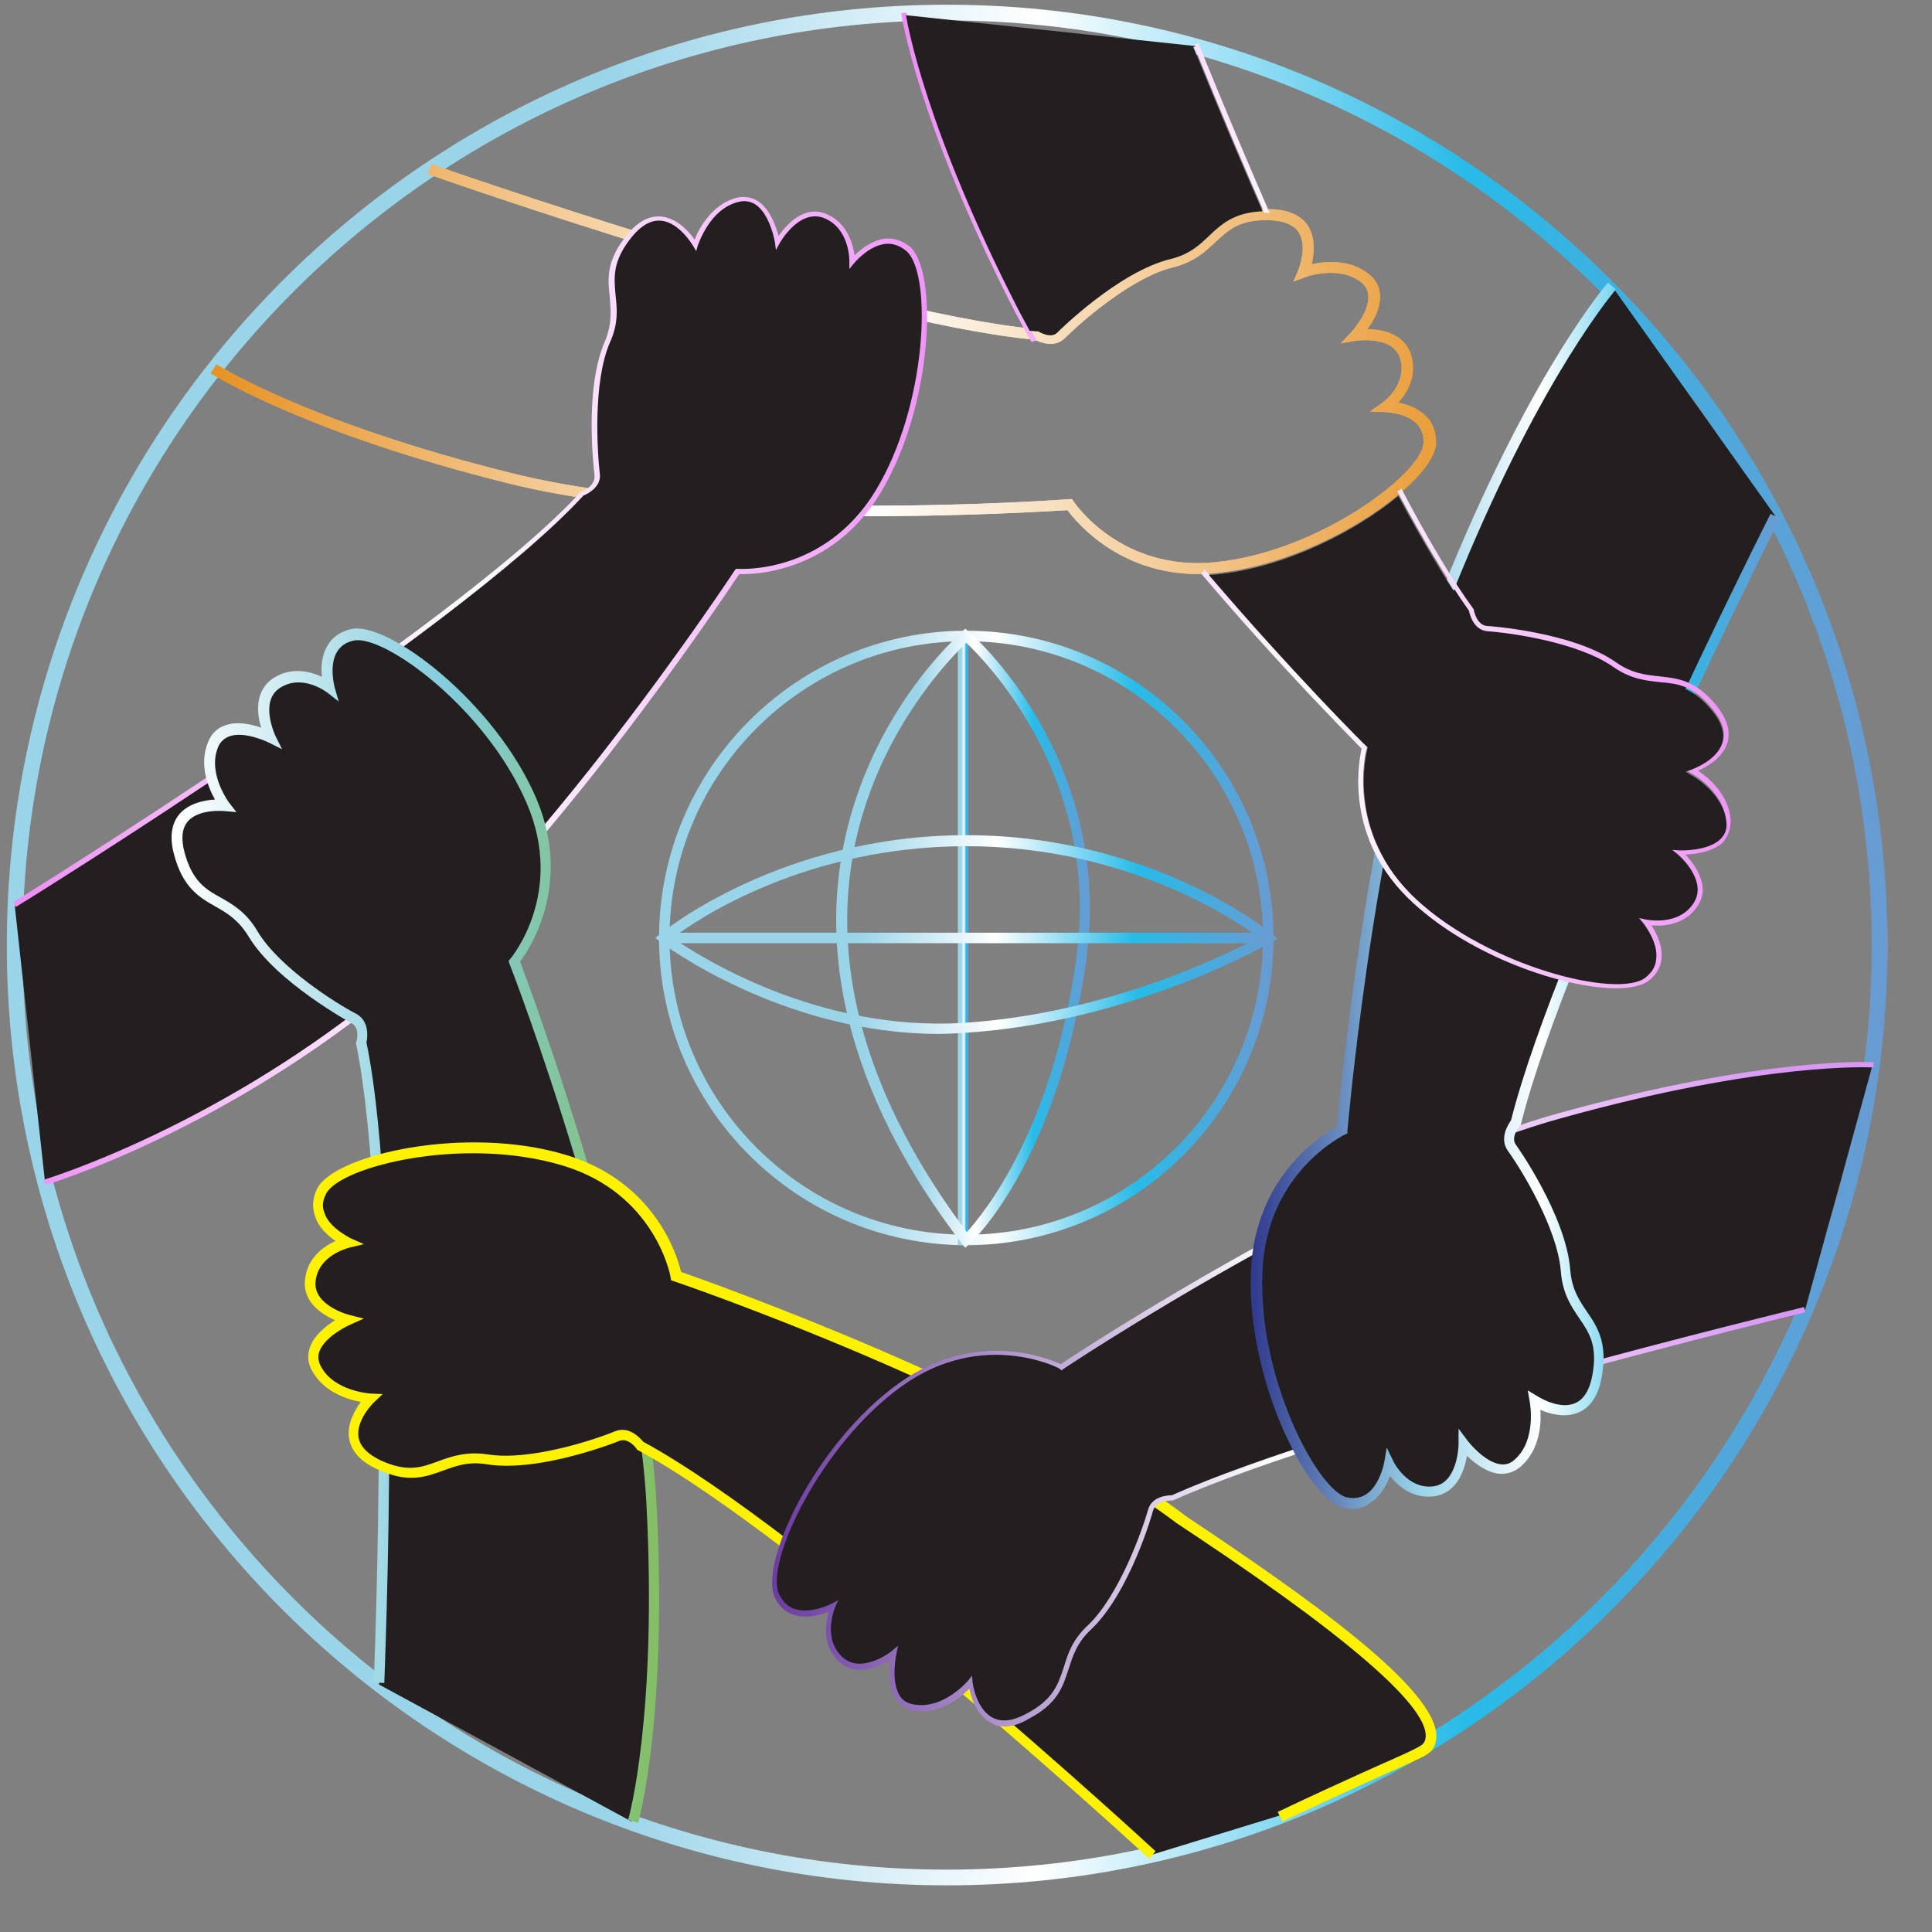
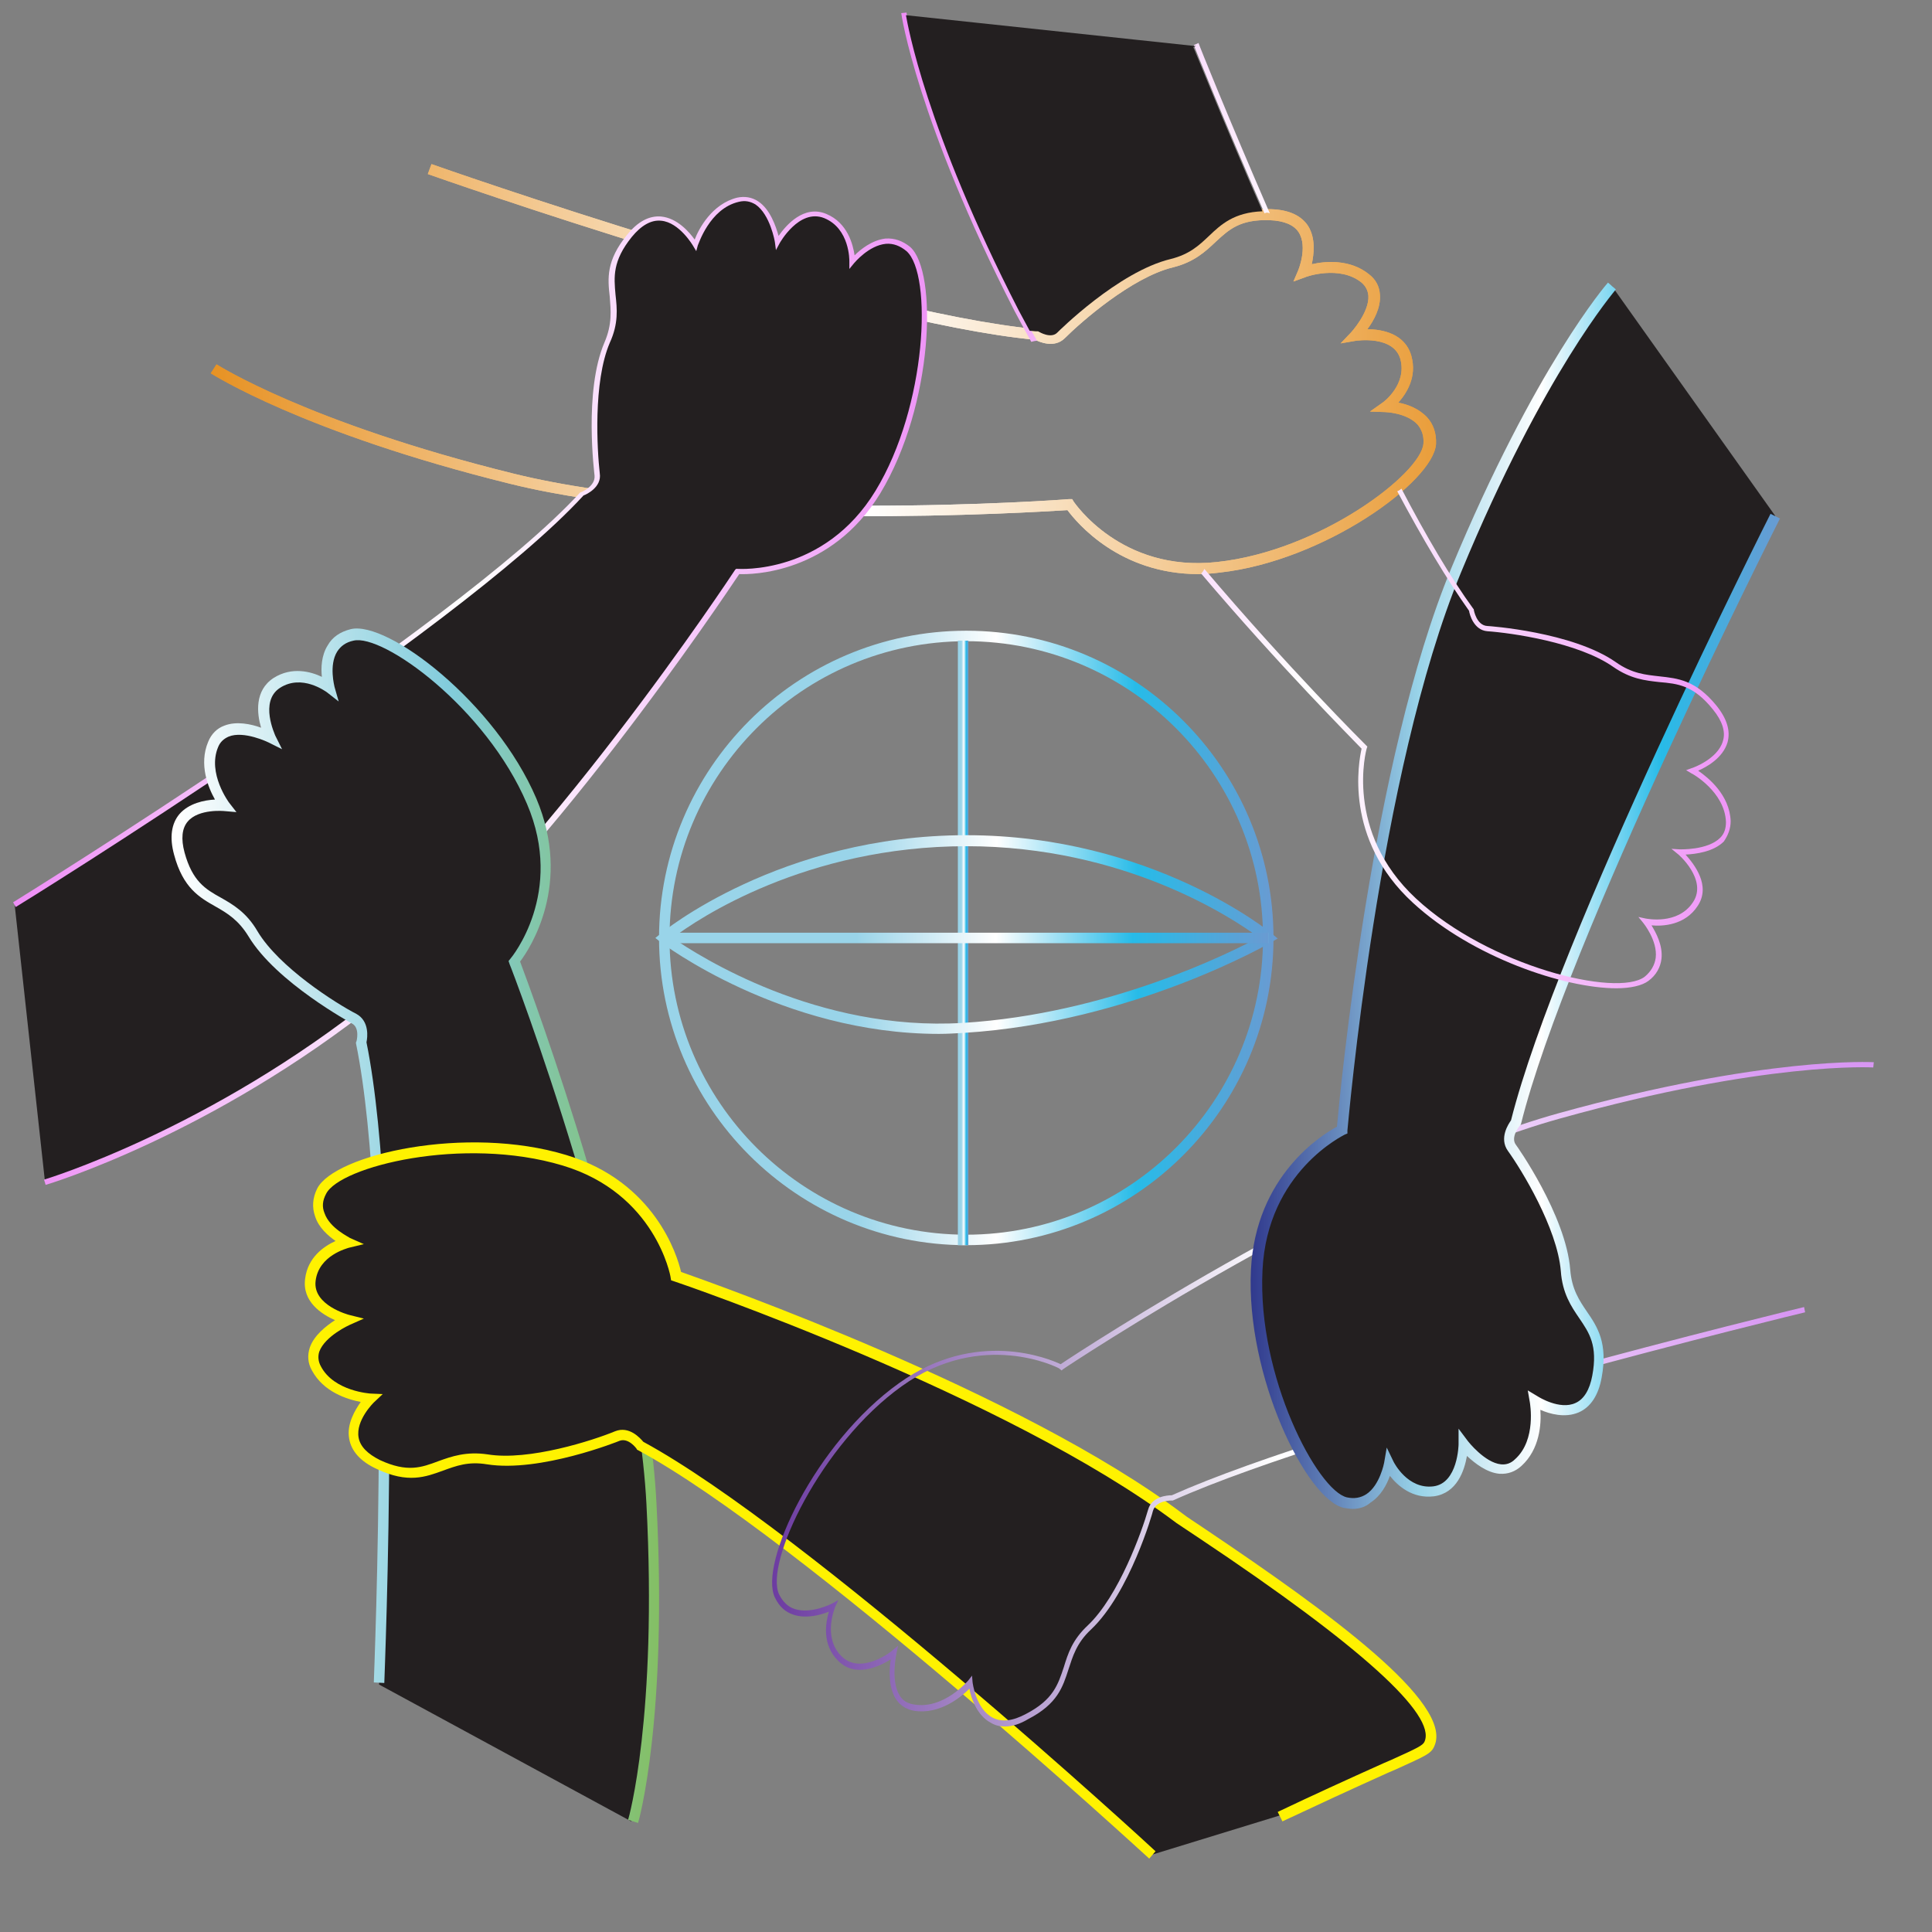
<svg xmlns="http://www.w3.org/2000/svg" version="1.1" id="Layer_1" x="0px" y="0px" viewBox="0 0 368.5 368.5" style="enable-background:new 0 0 368.5 368.5;" xml:space="preserve">
  <rect x="0" y="0" width="368.5" height="368.5" fill="#808080" stroke="none" />
  <style type="text/css">
	.st0{fill:url(#SVGID_1_);}
	.st1{fill:url(#SVGID_00000172427186651065369610000003051455820284692109_);}
	.st2{fill:url(#SVGID_00000034805053051202206390000008491781008305069483_);}
	.st3{fill:url(#SVGID_00000101791812494023356700000002254566204528917900_);}
	.st4{fill:url(#SVGID_00000102537532208712898140000004655426400689667462_);}
	.st5{fill:url(#SVGID_00000003824511260243219840000008799656894777873573_);}
	.st6{fill:url(#SVGID_00000135680784456117010720000001118212704020926644_);}
	.st7{fill:url(#SVGID_00000063597842936894323080000002442854464240754824_);}
	.st8{fill:#231F20;}
	.st9{fill:url(#SVGID_00000010311166344036075010000004104016683424783011_);}
	.st10{fill:url(#SVGID_00000057128227021301445880000001713709775325632409_);}
	.st11{fill:#FFF200;}
	.st12{fill:url(#SVGID_00000081615759851514538360000016429664490896317105_);}
	.st13{fill:url(#SVGID_00000116928191507026952570000009162227251607983496_);}
	.st14{fill:url(#SVGID_00000127003307065779674910000002045899076587571871_);}
	.st15{fill:url(#SVGID_00000110441963235816958140000004710270976988202124_);}
	.st16{fill:url(#SVGID_00000062156278995330927840000015063095218818498742_);}
</style>
  <linearGradient id="SVGID_1_" gradientUnits="userSpaceOnUse" x1="125.616" y1="178.887" x2="242.889" y2="178.887">
    <stop offset="0.318" style="stop-color:#99D4E9" />
    <stop offset="0.549" style="stop-color:#FFFFFF" />
    <stop offset="0.776" style="stop-color:#27BBE8" />
    <stop offset="1" style="stop-color:#699BD2" />
    <stop offset="1" style="stop-color:#8ED0E2" />
  </linearGradient>
  <path class="st0" d="M184.3,237.5c-32.3,0-58.6-26.3-58.6-58.6s26.3-58.6,58.6-58.6s58.6,26.3,58.6,58.6S216.6,237.5,184.3,237.5z   M184.3,122.3c-31.2,0-56.6,25.4-56.6,56.6c0,31.2,25.4,56.6,56.6,56.6s56.6-25.4,56.6-56.6C240.9,147.7,215.5,122.3,184.3,122.3z" />
  <linearGradient id="SVGID_00000150794844541384713030000012167838212025984902_" gradientUnits="userSpaceOnUse" x1="182.735" y1="179.869" x2="184.735" y2="179.869">
    <stop offset="0.318" style="stop-color:#99D4E9" />
    <stop offset="0.549" style="stop-color:#FFFFFF" />
    <stop offset="0.776" style="stop-color:#27BBE8" />
    <stop offset="1" style="stop-color:#699BD2" />
    <stop offset="1" style="stop-color:#8ED0E2" />
  </linearGradient>
  <rect x="182.7" y="122.2" style="fill:url(#SVGID_00000150794844541384713030000012167838212025984902_);" width="2" height="115.3" />
  <linearGradient id="SVGID_00000022518664994921074500000001415180926228327057_" gradientUnits="userSpaceOnUse" x1="159.543" y1="178.967" x2="207.939" y2="178.967">
    <stop offset="0.318" style="stop-color:#99D4E9" />
    <stop offset="0.549" style="stop-color:#FFFFFF" />
    <stop offset="0.776" style="stop-color:#27BBE8" />
    <stop offset="1" style="stop-color:#699BD2" />
    <stop offset="1" style="stop-color:#8ED0E2" />
  </linearGradient>
-   <path style="fill:url(#SVGID_00000022518664994921074500000001415180926228327057_);" d="M184.1,238l-0.7-0.9  c-15.4-20-31.3-50.9-20.2-84.6c6.7-20.2,19.8-31.5,20.3-32l0.6-0.6l0.7,0.6c0.3,0.2,27.7,24,22.4,62.5  c-5.3,38.2-21.6,53.7-22.3,54.3L184.1,238z M184.3,122.6c-2.7,2.6-13.4,13.5-19.1,30.6c-10.7,32.3,4.4,62.1,19.2,81.8  c3.3-3.6,16.4-19.6,20.9-52.3C210,148.6,188.3,126.4,184.3,122.6z" />
  <linearGradient id="SVGID_00000137810952365526289750000006717708110207701672_" gradientUnits="userSpaceOnUse" x1="125.02" y1="178.265" x2="243.618" y2="178.265">
    <stop offset="0.318" style="stop-color:#99D4E9" />
    <stop offset="0.549" style="stop-color:#FFFFFF" />
    <stop offset="0.776" style="stop-color:#27BBE8" />
    <stop offset="1" style="stop-color:#699BD2" />
    <stop offset="1" style="stop-color:#8ED0E2" />
  </linearGradient>
  <path style="fill:url(#SVGID_00000137810952365526289750000006717708110207701672_);" d="M179.1,197.2c-30,0-52.8-17.3-53.1-17.5  l-1-0.8l1-0.8c0.2-0.2,22.8-18.8,58.3-18.8c35.5,0,58.1,18.6,58.3,18.8l1.1,0.9l-1.2,0.7c-0.3,0.2-26.4,15.3-58.6,17.3  C182.2,197.1,180.6,197.2,179.1,197.2z M128.3,178.9c5.1,3.5,27.6,17.9,55.4,16.2c27.6-1.7,50.8-13.3,56.4-16.3  c-5-3.7-25.6-17.4-55.8-17.4C153.7,161.4,133,175.3,128.3,178.9z" />
  <linearGradient id="SVGID_00000059278831616466584270000012311289819021092239_" gradientUnits="userSpaceOnUse" x1="126.616" y1="178.887" x2="241.889" y2="178.887">
    <stop offset="0.318" style="stop-color:#99D4E9" />
    <stop offset="0.549" style="stop-color:#FFFFFF" />
    <stop offset="0.776" style="stop-color:#27BBE8" />
    <stop offset="1" style="stop-color:#699BD2" />
    <stop offset="1" style="stop-color:#8ED0E2" />
  </linearGradient>
  <rect x="126.6" y="177.9" style="fill:url(#SVGID_00000059278831616466584270000012311289819021092239_);" width="115.3" height="2" />
  <linearGradient id="SVGID_00000005224398583015001500000012996858621919826346_" gradientUnits="userSpaceOnUse" x1="1.273" y1="180.252" x2="359.954" y2="180.252">
    <stop offset="0.318" style="stop-color:#99D4E9" />
    <stop offset="0.549" style="stop-color:#FFFFFF" />
    <stop offset="0.776" style="stop-color:#27BBE8" />
    <stop offset="1" style="stop-color:#699BD2" />
    <stop offset="1" style="stop-color:#8ED0E2" />
  </linearGradient>
-   <path style="fill:url(#SVGID_00000005224398583015001500000012996858621919826346_);" d="M180.6,359.6  c-98.9,0-179.3-80.5-179.3-179.3S81.7,0.9,180.6,0.9C279.5,0.9,360,81.4,360,180.3S279.5,359.6,180.6,359.6z M180.6,3.9  C83.4,3.9,4.3,83,4.3,180.3c0,97.2,79.1,176.3,176.3,176.3S357,277.5,357,180.3C357,83,277.8,3.9,180.6,3.9z" />
  <linearGradient id="SVGID_00000107546499409382711860000007036516442776117635_" gradientUnits="userSpaceOnUse" x1="40.206" y1="70.422" x2="273.67" y2="70.422">
    <stop offset="0" style="stop-color:#E79223" />
    <stop offset="8.970040e-02" style="stop-color:#EBA448" />
    <stop offset="0.535" style="stop-color:#FFFFFF" />
    <stop offset="1" style="stop-color:#EA9E3B" />
  </linearGradient>
  <path style="fill:url(#SVGID_00000107546499409382711860000007036516442776117635_);" d="M228.6,109.5c-15.1,0-23.2-9.8-25-12.2  c-6.6,0.4-68.5,4.3-106.2-5c-39.7-9.8-57-21-57.2-21.1l1.1-1.7c0.2,0.1,17.3,11.1,56.5,20.8c39.4,9.8,105.5,5,106.1,4.9l0.6,0  l0.3,0.5c0.1,0.1,9,13.5,27.3,11.5c19.7-2.1,39-16.9,39.4-22.6c0.1-1.5-0.3-2.6-1.1-3.6c-2.1-2.3-6.2-2.4-6.2-2.4l-2.9-0.1l2.4-1.7  c0.2-0.1,4.7-3.5,3.4-8.3c-1.3-4.6-8.4-3.5-8.5-3.5l-2.9,0.5l2-2.1c0,0,3.5-3.8,3.3-7c-0.1-1-0.5-1.8-1.3-2.5  c-4.2-3.4-10.7-1.1-10.8-1l-2.2,0.8l0.9-2.1c0,0,1.9-4.5,0.1-7.3c-0.9-1.4-2.8-2.2-5.5-2.3c-5.7-0.2-7.8,1.8-10.3,4.1  c-1.9,1.8-4.1,3.9-8.2,4.9c-7.8,1.9-17.5,10.4-20.6,13.5c-2,2-4.9,0.7-5.7,0.3C162,61.5,82.4,33.5,81.6,33.2l0.7-1.9  c0.8,0.3,80.5,28.3,115.6,31.5l0.2,0l0.2,0.1c0,0,2.3,1.4,3.5,0.1c0.1-0.1,11.6-11.6,21.6-14c3.6-0.9,5.4-2.6,7.3-4.4  c2.5-2.4,5.2-4.9,11.7-4.7c3.4,0.1,5.8,1.2,7.1,3.2c1.5,2.4,1.1,5.4,0.7,7.3c2.6-0.6,7.3-1,10.9,1.9c1.3,1,2,2.3,2.1,3.9  c0.2,2.5-1.2,5-2.4,6.6c2.8,0,7.2,0.8,8.4,5.1c1.1,4-0.9,7.1-2.5,8.9c1.7,0.3,3.9,1.1,5.5,2.8c1.2,1.3,1.8,3.1,1.7,5.1  c-0.5,7.2-21.4,22.3-41.2,24.5C231.1,109.4,229.8,109.5,228.6,109.5z" />
  <linearGradient id="SVGID_00000039815987021319409970000016595912495427214516_" gradientUnits="userSpaceOnUse" x1="40.206" y1="70.422" x2="273.67" y2="70.422">
    <stop offset="0" style="stop-color:#E79223" />
    <stop offset="8.970040e-02" style="stop-color:#EBA448" />
    <stop offset="0.535" style="stop-color:#FFFFFF" />
    <stop offset="1" style="stop-color:#EA9E3B" />
  </linearGradient>
  <path style="fill:url(#SVGID_00000039815987021319409970000016595912495427214516_);" d="M228.6,109.5c-15.1,0-23.2-9.8-25-12.2  c-6.6,0.4-68.5,4.3-106.2-5c-39.7-9.8-57-21-57.2-21.1l1.1-1.7c0.2,0.1,17.3,11.1,56.5,20.8c39.4,9.8,105.5,5,106.1,4.9l0.6,0  l0.3,0.5c0.1,0.1,9,13.5,27.3,11.5c19.7-2.1,39-16.9,39.4-22.6c0.1-1.5-0.3-2.6-1.1-3.6c-2.1-2.3-6.2-2.4-6.2-2.4l-2.9-0.1l2.4-1.7  c0.2-0.1,4.7-3.5,3.4-8.3c-1.3-4.6-8.4-3.5-8.5-3.5l-2.9,0.5l2-2.1c0,0,3.5-3.8,3.3-7c-0.1-1-0.5-1.8-1.3-2.5  c-4.2-3.4-10.7-1.1-10.8-1l-2.2,0.8l0.9-2.1c0,0,1.9-4.5,0.1-7.3c-0.9-1.4-2.8-2.2-5.5-2.3c-5.7-0.2-7.8,1.8-10.3,4.1  c-1.9,1.8-4.1,3.9-8.2,4.9c-7.8,1.9-17.5,10.4-20.6,13.5c-2,2-4.9,0.7-5.7,0.3C162,61.5,82.4,33.5,81.6,33.2l0.7-1.9  c0.8,0.3,80.5,28.3,115.6,31.5l0.2,0l0.2,0.1c0,0,2.3,1.4,3.5,0.1c0.1-0.1,11.6-11.6,21.6-14c3.6-0.9,5.4-2.6,7.3-4.4  c2.5-2.4,5.2-4.9,11.7-4.7c3.4,0.1,5.8,1.2,7.1,3.2c1.5,2.4,1.1,5.4,0.7,7.3c2.6-0.6,7.3-1,10.9,1.9c1.3,1,2,2.3,2.1,3.9  c0.2,2.5-1.2,5-2.4,6.6c2.8,0,7.2,0.8,8.4,5.1c1.1,4-0.9,7.1-2.5,8.9c1.7,0.3,3.9,1.1,5.5,2.8c1.2,1.3,1.8,3.1,1.7,5.1  c-0.5,7.2-21.4,22.3-41.2,24.5C231.1,109.4,229.8,109.5,228.6,109.5z" />
  <g>
    <path class="st8" d="M2.8,172.6c0,0,84-51.9,108.2-78.2c0,0,3.2-1.2,2.9-3.8c-0.3-2.5-1.7-16.8,1.9-25.1c3.6-8.3-2.6-12,4.2-20.3   c6.8-8.4,12.6,1.7,12.6,1.7s2.2-7.2,8.1-8.6c5.9-1.4,7.5,8.1,7.5,8.1s3.8-7.2,9.1-5.1c5.3,2.1,5.2,8.7,5.2,8.7s5.5-6.9,10.7-2.4   s4.3,29.7-5.8,46.3s-26.7,15.2-26.7,15.2s-36.5,55.8-68.7,81.5s-63.4,35-63.4,35" />
    <linearGradient id="SVGID_00000163054037501108527270000001990895813351248058_" gradientUnits="userSpaceOnUse" x1="2.51" y1="131.818" x2="176.716" y2="131.818">
      <stop offset="5.214306e-03" style="stop-color:#EE8EF6" />
      <stop offset="0.492" style="stop-color:#FFFFFF" />
      <stop offset="1" style="stop-color:#EF95F7" />
    </linearGradient>
    <path style="fill:url(#SVGID_00000163054037501108527270000001990895813351248058_);" d="M8.7,226l-0.3-1   c0.3-0.1,31.5-9.5,63.2-34.9c31.7-25.4,68.2-80.8,68.6-81.4l0.2-0.2l0.3,0c0.2,0,16.5,1.2,26.3-14.9c9.8-16.1,10.9-41.3,5.9-45.7   c-1.2-1-2.5-1.5-3.9-1.4c-3.3,0.3-6,3.6-6.1,3.7l-0.9,1.1l0-1.5c0-0.1,0.1-6.2-4.8-8.2c-4.8-1.9-8.5,4.8-8.5,4.8l-0.7,1.3l-0.2-1.5   c0-0.1-0.9-5.3-3.7-7.2c-1-0.6-2-0.8-3.2-0.5c-5.6,1.3-7.7,8.2-7.8,8.3l-0.3,1.1l-0.6-1c0,0-2.6-4.5-6.1-4.8   c-1.9-0.2-3.8,0.9-5.6,3.1c-3.7,4.6-3.4,7.6-3.1,11c0.3,2.7,0.6,5.5-1.1,9.2c-3.2,7.5-2.4,20.5-1.9,24.9c0.4,2.6-2.5,4-3.1,4.2   C87.1,120.9,3.9,172.5,3,173l-0.5-0.9C3.3,171.6,86.7,120,110.6,94l0.1-0.1l0.1,0c0,0,2.8-1.1,2.6-3.2c0-0.2-2.1-16.1,1.9-25.4   c1.5-3.5,1.2-6.1,1-8.7c-0.4-3.5-0.7-6.9,3.3-11.8c2-2.5,4.2-3.7,6.5-3.5c3.1,0.3,5.4,3,6.4,4.4c0.8-2.1,3.3-6.8,8.1-8   c1.4-0.3,2.8-0.1,4,0.7c2.3,1.5,3.4,4.8,3.9,6.6c1.4-2,4.8-6,9.1-4.2c4.1,1.7,5.1,5.9,5.4,7.9c1.1-1.1,3.3-2.9,5.9-3.2   c1.7-0.1,3.2,0.4,4.7,1.6c5.3,4.7,4.5,30.1-5.7,47c-9.4,15.4-24.6,15.5-26.9,15.4c-2.7,4-37.8,56.8-68.6,81.4   C40.4,216.5,9.1,225.9,8.7,226z" />
  </g>
  <g>
    <path class="st8" d="M72.3,321.3c0,0,3.8-87.1-3.4-122.2c0,0,0.9-3.3-1.4-4.5c-2.3-1.2-14.6-8.4-19.3-16.2   c-4.7-7.8-11.3-4.9-14.1-15.3c-2.8-10.4,8.7-9.2,8.7-9.2s-4.6-6-2.3-11.6c2.3-5.6,11-1.4,11-1.4s-3.6-7.3,1.2-10.4   c4.8-3.1,10,0.9,10,0.9s-2.3-8.5,4.3-10.1s26.6,13.9,34.2,31.7c7.6,17.8-3.3,30.6-3.3,30.6s24,62.2,26.1,103.3s-3.6,60.5-3.6,60.5" />
    <linearGradient id="SVGID_00000127765584877593420760000002751870397545218484_" gradientUnits="userSpaceOnUse" x1="32.743" y1="233.998" x2="125.751" y2="233.998">
      <stop offset="1.058201e-02" style="stop-color:#FFFFFF" />
      <stop offset="0.566" style="stop-color:#82CCDC" />
      <stop offset="1" style="stop-color:#84BF64" />
    </linearGradient>
    <path style="fill:url(#SVGID_00000127765584877593420760000002751870397545218484_);" d="M121.7,347.7l-1.9-0.6   c0.1-0.2,5.6-19.7,3.5-60.2c-2.1-40.5-25.8-102.4-26.1-103l-0.2-0.6l0.4-0.5c0.1-0.1,10.4-12.5,3.1-29.5   c-7.8-18.3-27.5-32.5-33.1-31.1c-1.4,0.3-2.4,1-3.1,2.1c-1.6,2.6-0.5,6.6-0.5,6.7l0.8,2.8l-2.3-1.8c-0.2-0.1-4.7-3.5-8.9-0.8   c-4,2.6-0.9,9-0.9,9.1l1.3,2.6l-2.6-1.3c0,0-4.7-2.3-7.6-1.1c-0.9,0.4-1.6,1-2,2c-2.1,5,2.1,10.6,2.1,10.6l1.4,1.8l-2.3-0.2   c0,0-4.9-0.5-7,2c-1.1,1.3-1.3,3.3-0.6,5.9c1.5,5.5,4,7,6.9,8.6c2.3,1.3,4.9,2.8,7,6.4c4.1,6.9,15,13.8,18.9,15.8   c2.5,1.4,2.1,4.5,1.9,5.4c7.1,34.9,3.4,121.3,3.4,122.2l-2-0.1c0-0.9,3.7-87.4-3.4-121.9l0-0.2l0.1-0.2c0,0,0.7-2.6-0.9-3.4   c-0.1-0.1-14.4-7.8-19.7-16.6c-1.9-3.1-4-4.4-6.3-5.7c-3-1.7-6.2-3.5-7.9-9.9c-0.9-3.3-0.5-5.9,1-7.7c1.8-2.1,4.8-2.7,6.8-2.8   c-1.3-2.3-3.1-6.7-1.3-11c0.6-1.5,1.7-2.6,3.1-3.1c2.3-0.9,5.1-0.3,7,0.4c-0.8-2.7-1.3-7.1,2.4-9.5c3.5-2.2,7.1-1.2,9.2-0.2   c-0.2-1.7-0.1-4.1,1.1-6c0.9-1.6,2.4-2.6,4.4-3.1c7-1.7,27.6,14,35.4,32.3c6.9,16.3-1.2,28.6-3.1,31.1c2.3,6.2,24,64.3,26,103.1   C127.4,327.7,121.8,347.5,121.7,347.7z" />
  </g>
  <g>
    <path class="st8" d="M219.9,353.7c0,0-66.2-61.1-97.7-78.1c0,0-2-2.8-4.4-1.8c-2.4,1-15.8,5.8-24.8,4.4c-9-1.4-11,5.5-20.8,1   c-9.8-4.5-1.5-12.6-1.5-12.6s-7.5-0.3-10.4-5.7c-2.8-5.4,6-9.3,6-9.3s-7.9-1.9-7.2-7.6c0.7-5.7,7.1-7.1,7.1-7.1s-8-3.6-4.9-9.8   c3.1-6.1,27.8-11.5,46.3-5.9c18.5,5.6,21.3,22.1,21.3,22.1s63.1,21.5,96,46.2c4.5,3.4,52,33,47.6,42.9c-0.5,1.2-1.6,1.6-8.3,4.6   c-8.8,4-15.8,7.2-20.2,9.3" />
    <path class="st11" d="M219.2,354.5c-0.7-0.6-66.5-61.2-97.5-77.9l-0.2-0.1l-0.1-0.2c0,0-1.5-2.1-3.2-1.5   c-0.2,0.1-15.2,6.1-25.3,4.5c-3.6-0.6-5.9,0.3-8.4,1.2c-3.3,1.2-6.7,2.5-12.6-0.3c-3.1-1.4-4.9-3.4-5.3-5.8c-0.5-2.8,1.1-5.4,2.2-7   c-2.6-0.5-7.1-1.9-9.3-6c-0.8-1.4-0.9-2.9-0.4-4.4c0.8-2.3,3.1-4.1,4.8-5.2c-2.5-1.1-6.3-3.5-5.7-7.9c0.5-4.1,3.6-6.2,5.8-7.2   c-1.4-1-3.2-2.5-3.9-4.7c-0.6-1.7-0.5-3.5,0.4-5.3c3.3-6.5,28.4-12.2,47.5-6.4c16.9,5.1,21.2,19.2,21.9,22.3   c6.2,2.2,64.7,22.8,95.8,46.2c0.6,0.5,2.2,1.5,4.4,3c23.5,15.8,47.1,33,43.5,41.2c-0.6,1.5-1.7,1.9-7.4,4.5l-1.4,0.6   c-6.9,3.1-13.6,6.2-20.2,9.3l-0.9-1.8c6.5-3.1,13.3-6.2,20.2-9.3l1.4-0.6c5.1-2.3,6.1-2.8,6.4-3.5c2.3-5.1-12.1-18.2-42.8-38.7   c-2.2-1.5-3.8-2.5-4.5-3c-32.4-24.4-95.1-45.9-95.8-46.1l-0.6-0.2l-0.1-0.6c0-0.2-2.9-16-20.6-21.3c-19-5.7-42.5,0.2-45.1,5.4   c-0.7,1.3-0.8,2.5-0.3,3.7c1,2.9,4.8,4.6,4.8,4.7l2.7,1.2l-2.9,0.7c-0.2,0.1-5.7,1.4-6.3,6.3c-0.6,4.7,6.4,6.5,6.4,6.5l2.8,0.7   l-2.7,1.2c0,0-4.7,2.1-5.8,5.1c-0.3,0.9-0.2,1.9,0.3,2.8c2.5,4.8,9.5,5.2,9.5,5.2l2.3,0.1l-1.7,1.6c0,0-3.5,3.4-2.9,6.7   c0.3,1.7,1.7,3.1,4.1,4.3c5.2,2.4,7.9,1.4,11.1,0.2c2.5-0.9,5.3-1.9,9.4-1.3c7.9,1.3,20.2-2.7,24.3-4.4c2.7-1.1,4.8,1.3,5.4,2   c31.3,17,97.1,77.5,97.7,78.1L219.2,354.5z" />
  </g>
  <g>
-     <path class="st8" d="M344.3,249.8c0,0-88,21.3-120.6,35.9c0,0-3.4-0.2-4.1,2.3c-0.7,2.5-5,16.1-11.6,22.4s-2.3,12-11.9,17.1   c-9.6,5-10.9-6.5-10.9-6.5s-4.8,5.8-10.9,4.7c-6-1-3.7-10.4-3.7-10.4s-6.4,5.1-10.4,1.1c-4-4-1.3-10-1.3-10s-7.8,4.1-10.7-2   s7.8-29,23.5-40.3s30.5-3.4,30.5-3.4s55.5-37,95.2-48c39.7-11,59.8-9.7,59.8-9.7" />
    <linearGradient id="SVGID_00000166657658478209872630000003002060208921632159_" gradientUnits="userSpaceOnUse" x1="147.169" y1="265.84" x2="357.222" y2="265.84">
      <stop offset="0" style="stop-color:#6C3BA1" />
      <stop offset="0.46" style="stop-color:#FFFFFF" />
      <stop offset="0.921" style="stop-color:#D897F3" />
    </linearGradient>
    <path style="fill:url(#SVGID_00000166657658478209872630000003002060208921632159_);" d="M191.7,329.3c-1,0-1.9-0.2-2.7-0.7   c-2.7-1.4-3.8-4.8-4.1-6.5c-1.6,1.6-5.7,5-10.6,4.2c-1.5-0.3-2.6-1-3.4-2.2c-1.5-2.3-1.3-5.8-1-7.6c-2.1,1.3-6.7,3.6-10,0.3   c-3.2-3.1-2.4-7.4-1.8-9.4c-1.5,0.6-4.2,1.4-6.7,0.6c-1.6-0.5-2.8-1.6-3.6-3.3c-3.1-6.4,7.7-29.5,23.7-40.9   c14.7-10.5,28.7-4.6,30.8-3.6c4-2.7,57.1-37.4,95.1-47.9c39.3-10.9,59.8-9.7,60-9.7l-0.1,1c-0.2,0-20.5-1.2-59.6,9.7   c-39.1,10.8-94.5,47.5-95,47.9l-0.2,0.2L202,261c-0.1-0.1-14.7-7.6-30,3.4c-15.4,11-26.2,33.7-23.4,39.7c0.7,1.4,1.7,2.4,3,2.8   c3.1,1,7-1,7-1l1.3-0.7l-0.6,1.3c0,0.1-2.5,5.7,1.2,9.4c3.7,3.7,9.7-1,9.7-1.1l1.1-0.9l-0.3,1.4c0,0.1-1.2,5.2,0.6,8.1   c0.6,1,1.5,1.5,2.7,1.7c5.7,1,10.3-4.5,10.4-4.6l0.7-0.9l0.1,1.2c0,0.1,0.6,5.1,3.8,6.8c1.7,0.9,3.8,0.7,6.4-0.7   c5.2-2.7,6.1-5.6,7.2-8.9c0.8-2.6,1.6-5.2,4.6-8c5.9-5.6,10.3-17.9,11.5-22.1c0.7-2.5,3.7-2.7,4.5-2.7c0,0,0,0,0,0   c32.4-14.5,119.7-35.7,120.6-35.9l0.2,1c-0.9,0.2-88.3,21.4-120.6,35.9l-0.1,0l-0.1,0c0,0-3-0.1-3.6,2c0,0.2-4.4,15.6-11.8,22.6   c-2.8,2.6-3.5,5.2-4.3,7.6c-1.1,3.4-2.1,6.6-7.7,9.5C194.6,328.8,193.1,329.3,191.7,329.3z" />
  </g>
  <g>
    <path class="st8" d="M338.6,98.4c0,0-40.6,80.2-49.5,115.7c0,0-2.3,2.7-0.7,4.8c1.5,2.1,9.5,14.2,10.3,23.4c0.8,9.2,8,9.5,6,20.3   c-2,10.8-11.9,4.6-11.9,4.6s1.5,7.5-3.1,11.7c-4.6,4.2-10.5-3.6-10.5-3.6s0,8.3-5.6,9c-5.7,0.7-8.7-5.2-8.7-5.2s-1.6,8.9-8.3,7.4   c-6.7-1.5-17.9-24.6-16.9-44.3c1-19.8,16.3-26.7,16.3-26.7s5.6-67.9,21.7-106.8c16.1-38.8,29.7-54.2,29.7-54.2" />
    <linearGradient id="SVGID_00000049196638236947319320000014173095807660623265_" gradientUnits="userSpaceOnUse" x1="238.603" y1="170.869" x2="339.45" y2="170.869">
      <stop offset="0" style="stop-color:#30398D" />
      <stop offset="0.318" style="stop-color:#99D4E9" />
      <stop offset="0.549" style="stop-color:#FFFFFF" />
      <stop offset="0.776" style="stop-color:#27BBE8" />
      <stop offset="1" style="stop-color:#699BD2" />
      <stop offset="1" style="stop-color:#8ED0E2" />
    </linearGradient>
    <path style="fill:url(#SVGID_00000049196638236947319320000014173095807660623265_);" d="M258,287.8c-0.5,0-1.1-0.1-1.7-0.2   c-7.1-1.6-18.7-25.1-17.7-45.4c0.9-18,13.6-25.8,16.4-27.3c0.6-6.6,6.6-69.8,21.8-106.5c16-38.5,29.7-54.3,29.9-54.5l1.5,1.3   c-0.1,0.2-13.7,15.7-29.5,53.9C262.8,147.4,257.1,215,257,215.6l0,0.6l-0.5,0.2c-0.1,0.1-14.8,7-15.7,25.9   c-1,20.3,10.5,42,16.1,43.3c1.4,0.3,2.6,0.1,3.7-0.6c2.6-1.7,3.4-6,3.4-6l0.5-2.9l1.3,2.7c0.1,0.2,2.7,5.3,7.6,4.7   c4.7-0.6,4.8-8,4.8-8l0-3l1.8,2.4c0,0,3.2,4.1,6.3,4.4c1,0.1,1.9-0.2,2.7-1c4.1-3.7,2.8-10.7,2.8-10.8l-0.4-2.3l2,1.2   c0,0,4.1,2.6,7.1,1.2c1.6-0.7,2.7-2.5,3.2-5.2c1.1-5.8-0.6-8.2-2.5-11c-1.5-2.2-3.2-4.7-3.5-9c-0.7-8.2-7.5-19.3-10.1-22.9   c-1.7-2.4,0.1-5.1,0.6-5.8c8.9-35.3,49.1-114.9,49.5-115.7l1.8,0.9c-0.4,0.8-40.7,80.5-49.4,115.5l-0.1,0.2l-0.2,0.2   c0,0-1.7,2.1-0.7,3.5c0.1,0.1,9.6,13.5,10.4,23.9c0.3,3.7,1.7,5.8,3.2,8c2,2.9,4,6,2.8,12.5c-0.6,3.4-2.1,5.7-4.4,6.7   c-2.6,1.1-5.5,0.3-7.3-0.5c0.2,2.7-0.1,7.5-3.6,10.7c-1.2,1.1-2.6,1.6-4.2,1.5c-2.4-0.2-4.7-2-6.2-3.4c-0.5,2.8-1.9,7.1-6.3,7.7   c-4.1,0.5-6.9-2-8.4-3.9c-0.6,1.7-1.7,3.8-3.7,5.1C260.5,287.4,259.3,287.8,258,287.8z" />
  </g>
  <g>
    <linearGradient id="SVGID_00000160172419477083257120000003907918160577190842_" gradientUnits="userSpaceOnUse" x1="171.833" y1="33.757" x2="330.082" y2="33.757">
      <stop offset="5.214306e-03" style="stop-color:#EE8EF6" />
      <stop offset="0.492" style="stop-color:#FFFFFF" />
      <stop offset="1" style="stop-color:#EF95F7" />
    </linearGradient>
    <path style="fill:url(#SVGID_00000160172419477083257120000003907918160577190842_);" d="M197.8,65c-1.2-2.1-2.4-4.2-3.4-6.2   c-18.5-36.1-21.5-56.3-21.5-56.4l-1,0.1c0,0.2,3,20.5,21.6,56.8c1,1.9,2.1,3.9,3.2,5.9C197.1,65.1,197.4,65,197.8,65z" />
    <linearGradient id="SVGID_00000102521186984087890930000010721416848093762470_" gradientUnits="userSpaceOnUse" x1="171.833" y1="24.441" x2="330.082" y2="24.441">
      <stop offset="5.214306e-03" style="stop-color:#EE8EF6" />
      <stop offset="0.492" style="stop-color:#FFFFFF" />
      <stop offset="1" style="stop-color:#EF95F7" />
    </linearGradient>
    <path style="fill:url(#SVGID_00000102521186984087890930000010721416848093762470_);" d="M242.2,40.7   c-7.9-18.2-13.5-32.1-13.6-32.5l-0.9,0.4c0.1,0.3,5.6,14.1,13.5,32.1C241.5,40.5,241.8,40.5,242.2,40.7z" />
    <linearGradient id="SVGID_00000088109167033642442970000003995557858401534643_" gradientUnits="userSpaceOnUse" x1="171.833" y1="140.809" x2="330.082" y2="140.809">
      <stop offset="5.214306e-03" style="stop-color:#EE8EF6" />
      <stop offset="0.492" style="stop-color:#FFFFFF" />
      <stop offset="1" style="stop-color:#EF95F7" />
    </linearGradient>
    <path style="fill:url(#SVGID_00000088109167033642442970000003995557858401534643_);" d="M330.1,156.6c-0.2-5-4.3-8.3-6.2-9.6   c1.6-0.7,4.7-2.4,5.6-5.4c0.6-2.2-0.1-4.5-2.1-7c-4-4.9-7.3-5.2-10.9-5.6c-2.6-0.3-5.2-0.5-8.3-2.7c-8.3-5.8-24.3-6.9-24.5-6.9   c-2.1-0.1-2.6-3.1-2.6-3.1l0-0.1l-0.1-0.1c-4.3-5.9-9-13.9-13.7-22.9c-0.2,0.2-0.5,0.4-0.8,0.5c0,0,0,0,0,0   c4.8,9,9.5,16.9,13.7,22.8c0.1,0.7,0.9,3.7,3.5,3.9c4.4,0.3,17.3,2.1,24,6.8c3.3,2.3,6.1,2.6,8.8,2.9c3.5,0.3,6.5,0.6,10.2,5.2   c1.8,2.2,2.5,4.3,1.9,6.1c-1,3.4-5.8,5.1-5.9,5.1l-1.1,0.4l1,0.6c0.1,0,6.4,3.5,6.6,9.3c0,1.2-0.3,2.2-1.1,3   c-2.4,2.4-7.7,2.2-7.8,2.2l-1.5-0.1l1.1,0.9c0.1,0,5.9,5,3,9.3c-2.9,4.4-8.9,3.1-9,3.1l-1.4-0.3l0.9,1.1c0,0,2.8,3.4,2.4,6.7   c-0.2,1.4-0.9,2.6-2.1,3.6c-5.3,4-29.7-2-43.6-14.9c-13.8-12.8-9.5-28.5-9.4-28.7l0.1-0.3l-0.2-0.2c-0.3-0.3-14.8-14.7-30.9-33.7   c-0.1,0.3-0.3,0.6-0.6,0.9c15.1,17.8,28.8,31.5,30.6,33.4c-0.5,2.3-3.5,17.2,9.8,29.4c11.3,10.4,28.9,16.3,38.8,16.3   c2.7,0,4.9-0.5,6.1-1.4c1.5-1.1,2.3-2.6,2.5-4.2c0.3-2.6-1.1-5.1-1.9-6.4c2.1,0.2,6.4,0,8.8-3.7c2.6-3.9-0.7-8-2.3-9.8   c1.9-0.1,5.3-0.5,7.3-2.5C329.6,159.3,330.1,158.1,330.1,156.6z" />
  </g>
  <g>
-     <path class="st8" d="M322.5,147.8l-1-0.6l1.1-0.4c0,0,4.9-1.7,5.9-5.1c0.5-1.8-0.1-3.9-1.9-6.1c-3.8-4.6-6.7-4.9-10.2-5.2   c-2.7-0.3-5.5-0.5-8.8-2.9c-6.7-4.7-19.6-6.5-24-6.8c-2.7-0.2-3.4-3.2-3.5-3.9c-4.2-5.8-8.7-13.5-13.4-22.2   c-7.9,6.6-21.3,13.5-34.1,14.9c-0.7,0.1-1.4,0.1-2,0.2c15.8,18.5,29.8,32.5,30.1,32.7l0.2,0.2l-0.1,0.3c0,0.2-4.4,15.9,9.4,28.7   c13.9,12.8,38.3,18.9,43.6,14.9c1.3-1,2-2.2,2.1-3.6c0.4-3.3-2.4-6.6-2.4-6.7l-0.9-1.1l1.4,0.3c0.1,0,6.1,1.3,9-3.1   c2.9-4.4-3-9.3-3-9.3l-1.1-0.9l1.5,0.1c0.1,0,5.4,0.2,7.8-2.2c0.8-0.8,1.2-1.8,1.1-3C328.9,151.3,322.6,147.8,322.5,147.8z" />
    <path class="st8" d="M172.8,2.9c0.3,1.7,3.7,21.6,21.5,56.3c0.7,1.3,1.4,2.6,2.1,3.9c0.5,0,0.9,0.1,1.4,0.1l0.2,0l0.2,0.1   c0,0,2.3,1.4,3.5,0.1c0.1-0.1,11.6-11.6,21.6-14c3.6-0.9,5.4-2.6,7.3-4.4c2.3-2.2,4.8-4.5,10.2-4.7C233.1,22.7,227.8,9.3,227.6,9   l0.5-0.2L172.8,2.9z" />
    <polygon class="st8" points="571.6,-1.7 571.6,-1.7 571.6,-1.7  " />
  </g>
</svg>